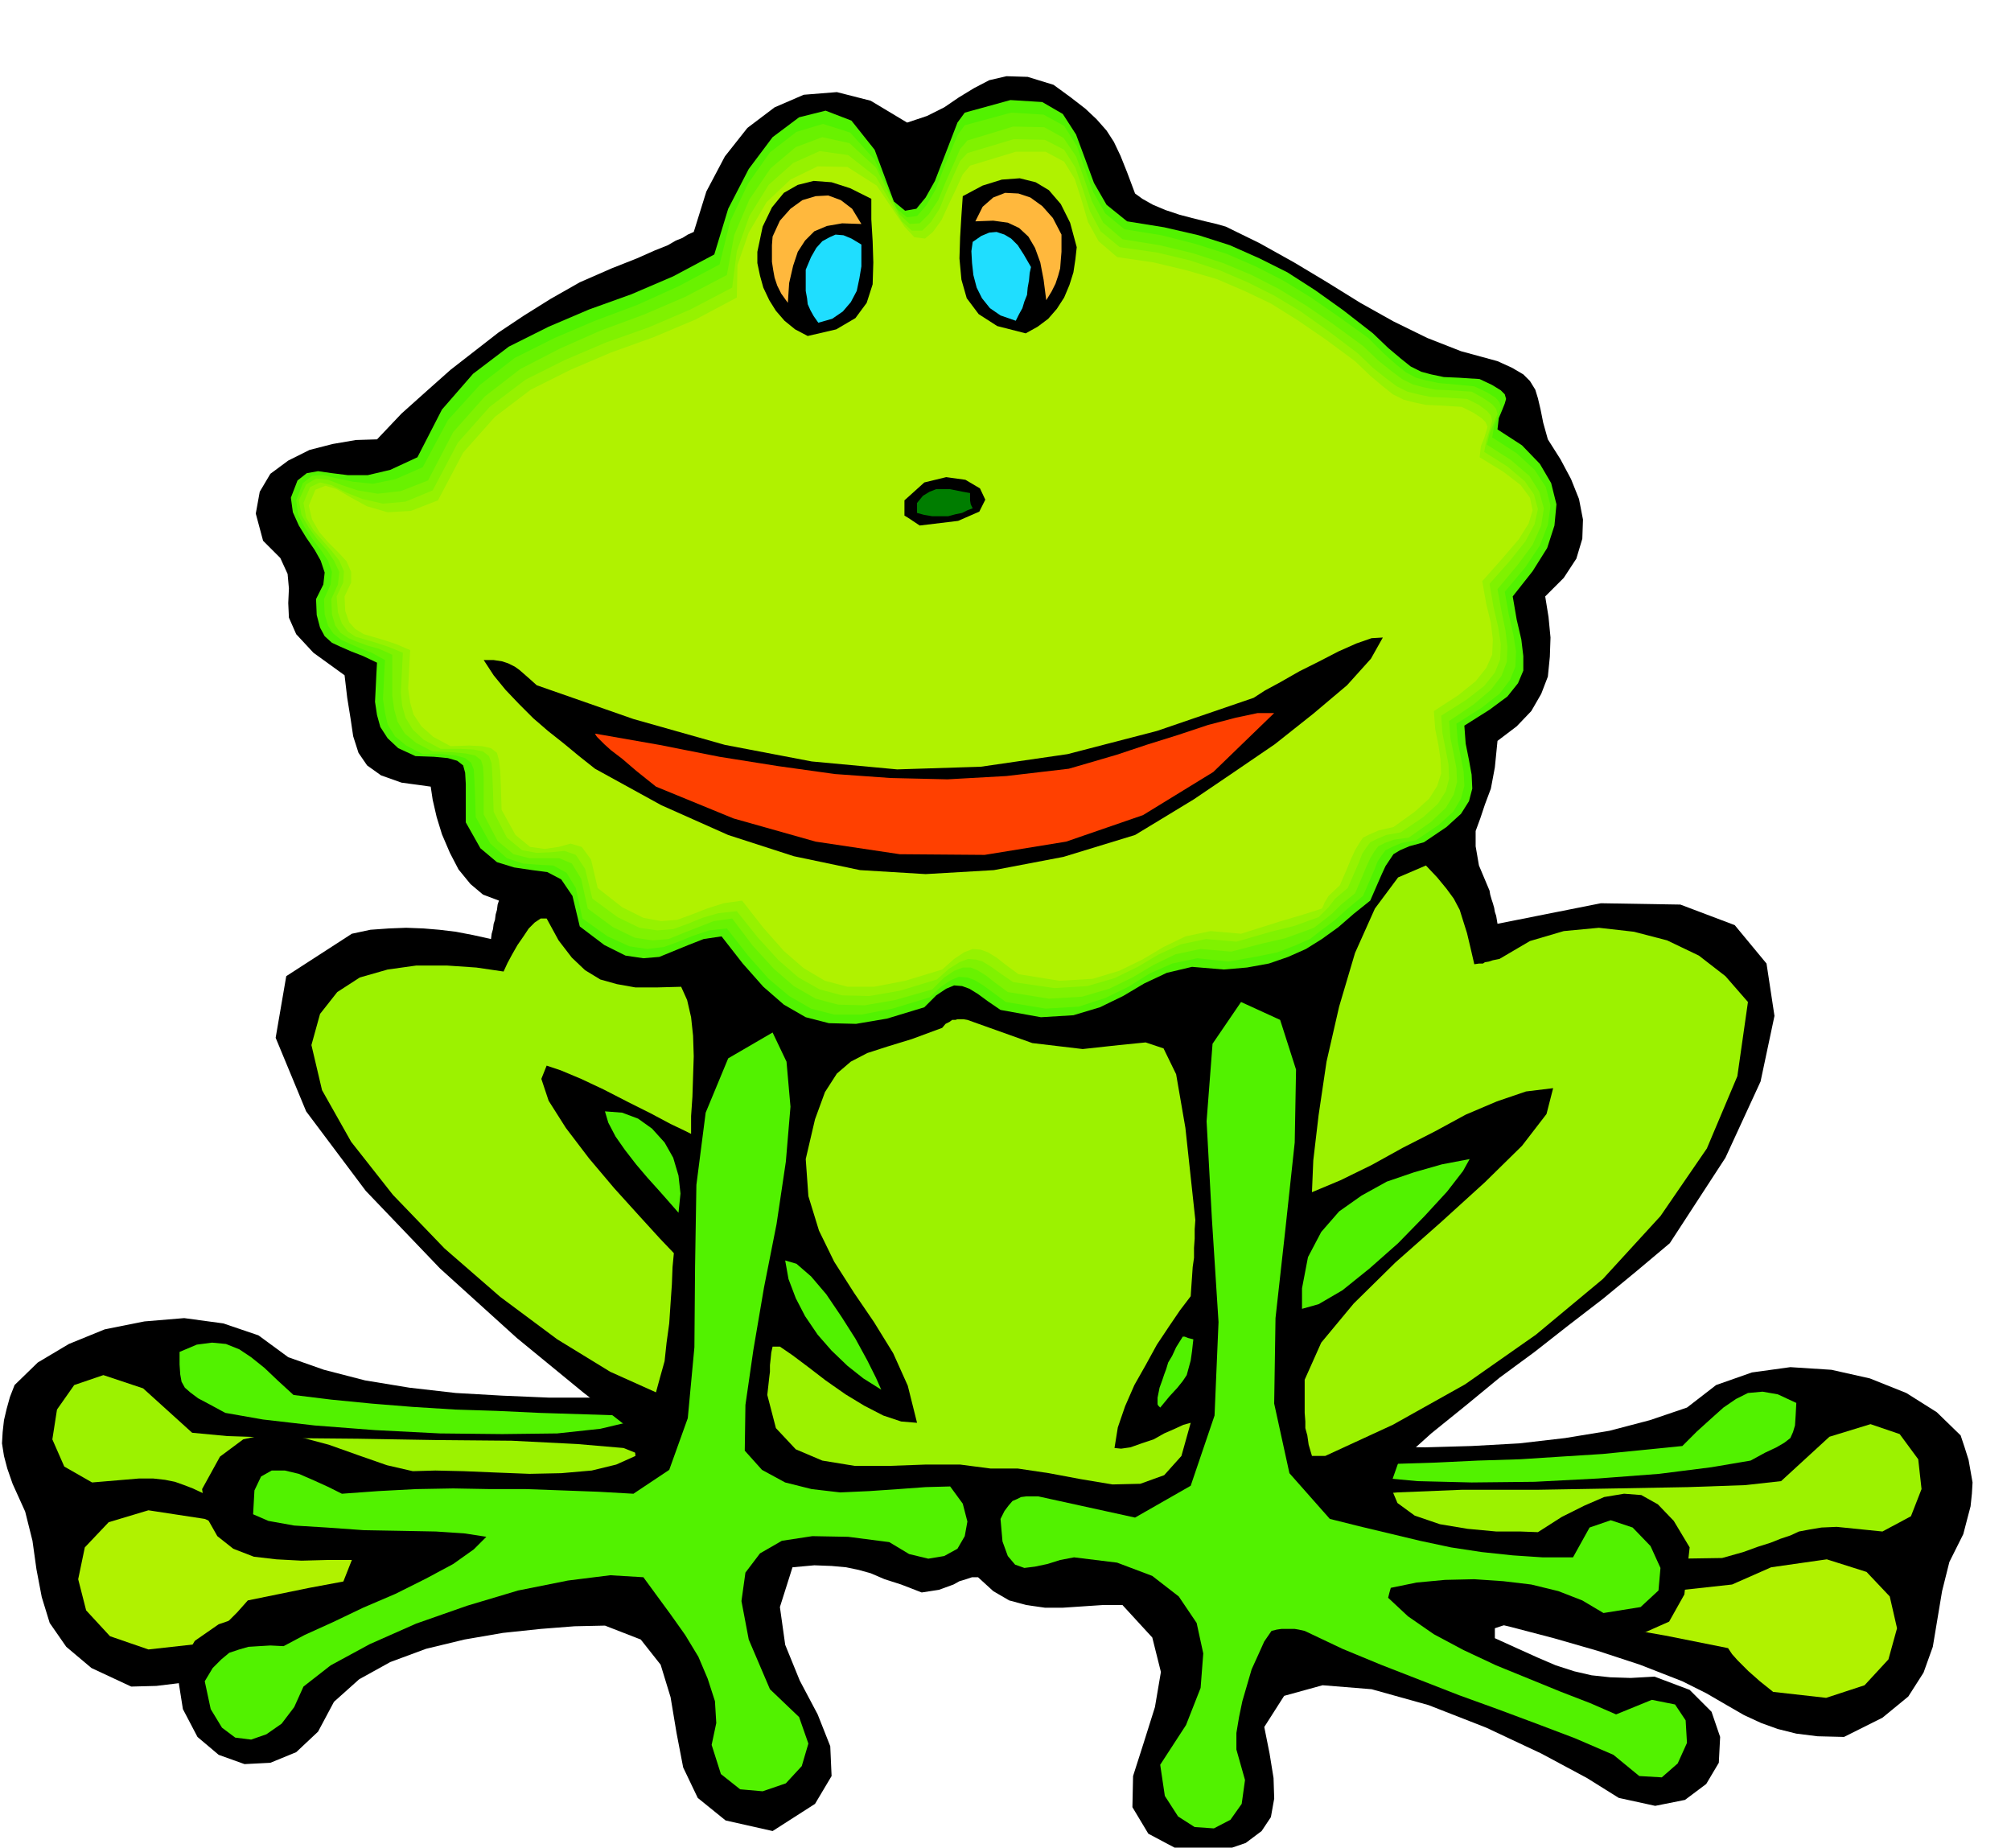
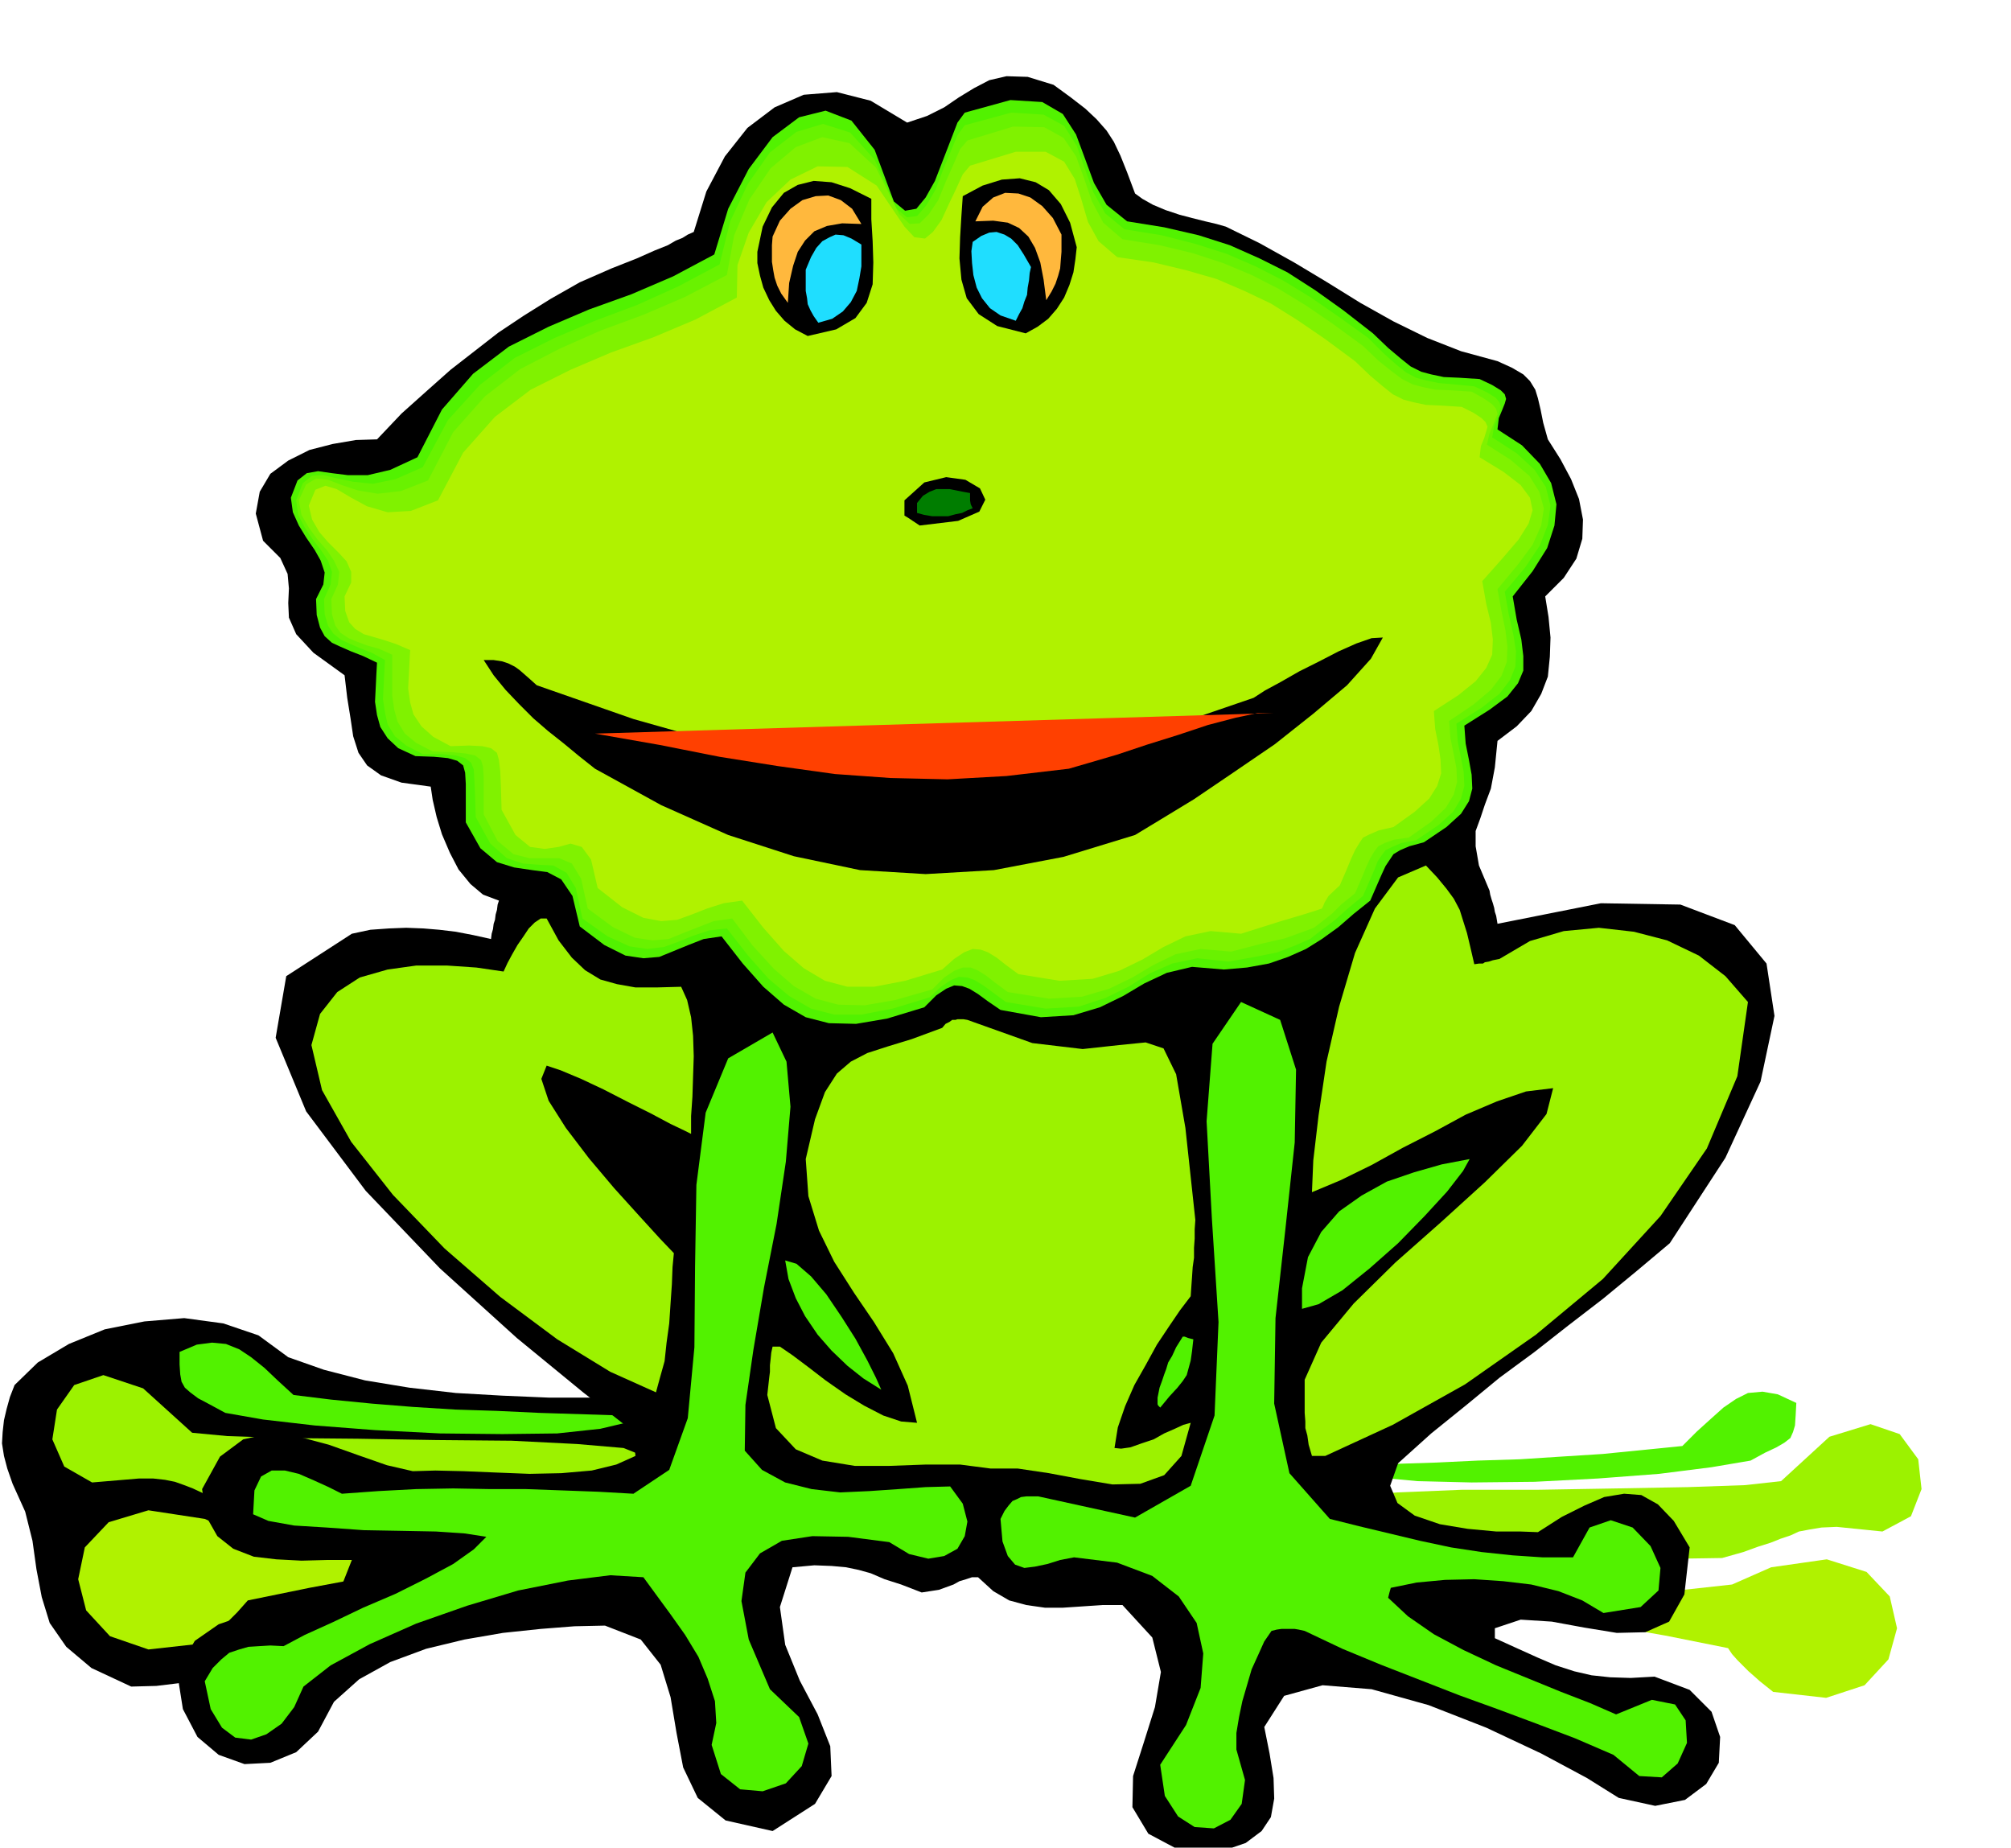
<svg xmlns="http://www.w3.org/2000/svg" width="490.455" height="450.535" fill-rule="evenodd" stroke-linecap="round" preserveAspectRatio="none" viewBox="0 0 3035 2788">
  <style>.brush1{fill:#000}.pen1{stroke:none}.brush2{fill:#b0f200}.brush3{fill:#9cf200}.brush4{fill:#52f200}.brush9{fill:#ffb83d}.brush10{fill:#1fdeff}</style>
  <path d="m998 2220-5-16-4-16-4-15-4-13-5-15-5-12-6-13-6-11H829l-71-3-70-4-70-8-67-11-62-16-54-19-45-33-53-18-59-8-60 5-60 12-54 22-47 28-35 34-7 18-5 18-4 17-2 18-1 17 3 19 5 19 8 23 19 42 11 44 6 43 8 42 12 39 25 36 38 32 60 28 38-1 33-4 28-7 26-9 25-12 27-14 31-16 37-17 62-25 64-21 65-19 67-17 67-16 69-14 69-12 69-10 5-15 6-14 3-14 4-13 2-14 2-14v-14l1-13z" class="pen1 brush1" />
  <path d="m975 2254-81-2-90 12-94 17-94 20-93 15-84 8-73-7-57-25-85-13-60 18-36 38-10 48 12 47 36 39 58 20 81-9 9-9 10-8 9-7 9-7 8-8 8-8 8-9 8-9 93-19 75-14 61-13 57-10 57-13 66-14 80-18 104-22 2-7 2-5 1-4 2-3v-14l1-5z" class="pen1 brush2" />
  <path d="m971 2197-30-12-70-6-99-5-113-1-119-2-109-1-88-3-53-5-74-67-60-20-44 15-26 37-7 45 18 41 42 24 71-6h21l18 2 15 3 14 5 13 5 15 7 18 8 23 9 31 8h67l89-8 104-11 104-15 98-15 78-13 49-8 3-6 1-5z" class="pen1 brush3" />
  <path d="m940 2136-63-2-63-2-64-3-63-2-64-4-62-5-61-6-57-7-24-22-20-19-20-16-18-12-20-8-21-2-23 3-26 11v19l1 15 2 11 5 9 8 7 12 9 17 9 24 13 57 10 78 9 91 7 98 5 94 1 83-1 65-7 38-9-2-6-2-5z" class="pen1 brush4" />
-   <path d="m1984 2296 4-16 4-16 3-15 5-15 4-15 5-13 6-13 7-11 61 1 68 1 70-2 72-4 69-8 67-11 61-16 56-19 44-34 54-19 58-8 62 4 58 13 55 22 46 29 36 35 6 18 6 19 3 17 3 17-1 17-2 19-5 19-6 23-21 42-11 44-7 42-7 42-14 39-23 36-39 32-58 29-40-1-32-4-28-7-25-9-26-12-26-15-31-18-36-18-64-25-64-21-66-19-65-17-68-16-68-14-69-12-68-10-6-15-5-13-4-14-3-13-3-14-1-13-1-13v-12z" class="pen1 brush1" />
  <path d="m2007 2331 79-3 90 10 93 17 96 21 91 15 85 8 73-8 59-26 84-12 60 19 35 37 11 48-13 47-36 39-58 19-80-9-10-8-10-8-9-8-8-7-9-9-8-8-8-9-6-9-95-19-74-13-62-13-56-10-58-13-65-14-81-18-102-22-3-7-2-5-2-4v-3l-1-7v-8z" class="pen1 brush2" />
  <path d="m2011 2270 28-12 70-6 98-4h115l117-2 109-2 86-3 54-6 73-67 62-19 44 15 28 38 5 45-16 41-43 23-69-7-23 1-18 3-16 3-13 6-15 5-15 6-19 6-22 8-32 9-65 1-90-7-102-11-105-15-96-15-78-14-48-9-1-6-3-5z" class="pen1 brush3" />
  <path d="m2042 2212 62-3 63-2 63-3 64-2 62-4 63-4 60-6 60-6 22-22 21-19 19-17 19-13 18-9 22-2 23 4 28 13-1 19-1 15-3 10-4 9-9 7-12 7-17 8-22 12-59 10-79 10-92 7-96 5-95 1-82-2-64-6-37-9 3-6 1-2z" class="pen1 brush4" />
  <path d="m267 2522 27-46 36-25 41-14 43-5 40-7 35-10 27-23 15-38h-38l-38 1-38-2-34-4-31-12-24-19-17-30-6-41 27-49 35-26 40-9 44 5 45 12 45 16 43 15 39 9 34-1 43 1 48 2 51 2 48-1 46-4 37-9 29-13-1-11v-8l-1-7-1-3-5-9-7-8-64-50-100-82-116-105-112-117-90-120-46-111 16-93 99-64 28-6 28-2 26-1 26 1 24 2 25 3 26 5 27 6 1-8 2-7 1-8 2-6 1-8 2-7 1-8 2-6-24-9-19-16-18-22-13-25-12-28-8-26-6-26-3-20-44-6-31-11-21-15-13-19-8-25-4-27-5-31-4-34-47-34-26-28-11-25-1-22 1-22-2-22-11-24-26-26-11-41 6-33 16-27 27-20 32-16 35-9 35-6 32-1 37-39 38-34 36-32 36-28 36-28 39-26 40-25 44-25 48-21 38-15 27-12 20-8 12-7 10-4 8-5 9-4 19-61 28-53 34-43 41-31 44-19 50-4 51 13 55 33 30-10 26-13 22-15 23-14 23-12 26-6 32 1 39 12 26 19 22 17 17 16 15 17 11 17 10 21 10 25 12 32 11 8 16 9 19 8 21 7 19 5 20 5 17 4 14 4 51 25 52 29 50 30 50 31 50 28 51 25 51 20 55 15 22 10 17 10 10 10 8 13 4 13 4 17 4 20 7 25 19 30 16 30 12 30 6 31-1 29-9 30-19 29-28 28 5 31 3 31-1 29-3 30-10 26-15 26-22 23-29 22-4 40-6 32-9 24-7 21-7 19v23l5 29 16 38 1 6 2 7 2 6 2 7 1 6 2 6 1 6 1 6 156-31 120 2 82 31 48 58 12 79-21 99-53 115-84 129-50 42-51 42-52 40-51 40-53 39-51 42-52 42-50 45-12 34 11 26 26 19 38 13 42 7 43 4h36l27 1 36-23 34-17 30-13 30-5 26 2 25 14 24 25 24 40-8 71-23 41-36 16-43 1-49-8-49-9-47-3-39 13v15l33 15 31 14 28 12 28 9 26 6 28 3 31 1 36-2 53 20 33 33 13 38-2 39-19 32-32 24-45 9-55-12-48-30-69-37-83-39-87-34-86-24-74-6-58 16-30 47 8 40 6 37 1 31-5 28-14 21-24 18-35 12-48 8-64-34-24-40 1-47 16-50 17-54 9-53-13-52-45-49h-31l-29 2-30 2h-27l-28-4-26-7-24-14-23-21h-9l-9 3-10 3-9 5-11 4-11 4-13 2-13 2-31-12-25-8-21-9-18-5-19-4-22-2-26-1-33 3-19 60 8 57 22 54 27 51 19 48 2 45-25 42-64 41-71-16-42-34-22-46-10-52-9-54-15-49-30-38-54-21-46 1-51 4-57 6-58 10-58 14-54 20-47 26-38 34-24 45-33 31-39 16-39 2-39-14-32-27-22-42-9-57z" class="pen1 brush1" />
  <path d="m309 2537 12-20 13-13 12-10 15-5 14-4 16-1 17-1 20 1 32-17 42-19 46-22 49-21 46-23 41-22 31-22 19-19-32-5-44-3-53-1-56-1-56-4-49-3-39-7-23-10 2-36 10-21 16-9h20l21 5 23 10 22 10 20 10 55-4 57-3 56-1 56 1h54l55 2 54 2 53 3 54-36 28-78 10-107 1-122 2-123 14-109 34-82 67-39 21 44 6 68-7 83-14 94-19 96-16 94-12 83-1 69 26 29 35 19 40 10 43 5 44-2 44-3 41-3 37-1 19 26 7 27-4 22-11 19-20 11-24 4-29-7-30-18-62-8-54-1-46 7-33 19-22 29-6 43 11 58 32 75 44 42 14 40-10 34-24 26-35 12-34-3-29-23-14-44 7-33-2-33-11-34-14-33-20-33-22-31-22-30-19-26-50-3-64 8-75 15-77 23-77 27-70 31-59 32-41 32-14 31-19 25-23 16-23 8-24-3-20-15-17-28-9-42zM439 751l10-26 14-11 17-3 21 3 24 3h30l34-8 41-19 37-72 47-54 54-41 60-30 61-26 64-23 63-27 62-33 21-69 31-60 36-48 40-30 40-10 39 15 35 44 29 78 17 14 17-3 14-17 14-25 12-31 12-31 10-26 11-15 69-19 48 3 31 18 20 31 13 35 14 38 19 33 31 25 56 9 52 12 47 15 45 20 42 21 42 27 42 30 45 35 23 22 19 16 15 12 16 8 15 4 19 4 23 1 31 2 19 9 13 8 6 6 2 7-2 7-4 10-5 12-2 17 37 24 27 28 17 29 8 32-3 32-11 34-22 35-30 38 6 35 7 30 3 25v22l-8 19-16 20-27 20-38 24 2 27 5 25 4 22 1 21-5 19-12 19-22 20-34 23-22 6-14 6-10 6-6 9-6 9-6 13-7 16-10 23-25 20-23 20-25 18-24 15-27 12-29 10-33 6-35 3-48-4-38 9-34 16-32 19-35 17-40 12-49 3-61-11-19-13-15-11-13-8-11-4-12-1-12 5-15 10-18 18-56 17-47 8-41-1-35-9-33-19-31-27-31-35-32-41-27 4-23 9-22 9-22 9-24 2-27-4-32-16-37-28-11-46-17-25-21-11-23-3-27-4-26-8-25-21-22-39v-58l-1-17-3-11-9-7-14-4-21-2-28-1-26-12-16-15-11-17-5-18-3-20 1-20 1-21 1-18-21-10-18-7-16-7-13-6-11-10-7-13-5-19-1-24 11-22 2-18-6-18-9-16-13-19-11-18-9-20-3-22z" class="pen1 brush4" />
  <path d="m447 755 10-26 14-11 17-1 21 5 24 5 30 3 34-7 41-18 38-71 48-53 53-41 60-30 61-26 64-24 62-28 62-33 16-65 27-57 33-47 40-31 40-12 41 13 37 41 33 74 16 13 15-2 14-16 14-24 11-29 12-29 10-24 11-15 70-19 49 3 31 17 19 30 12 34 13 36 18 32 29 24 56 9 51 13 47 15 44 19 41 21 41 25 42 29 46 33 23 23 19 17 15 12 15 8 15 4 19 4 23 2 31 3 19 9 13 8 6 7 2 7-2 7-3 10-5 12-3 17 37 24 27 25 17 26 7 28-4 29-12 31-22 33-31 37 6 34 7 31 4 25-1 23-8 20-16 21-27 21-38 24 2 27 5 25 4 21 1 21-5 19-12 20-22 20-34 23-22 4-14 6-10 5-6 8-6 9-5 13-7 16-10 23-23 19-20 18-19 14-18 14-23 10-26 10-34 7-40 7-47-5-38 8-34 15-32 20-35 17-40 13-50 3-60-10-19-14-15-11-13-8-11-4-13-1-12 5-15 10-17 16-56 17-47 9h-41l-35-9-33-19-31-26-31-35-32-41-27 3-24 8-22 9-22 8-25 3-27-4-33-15-38-27-10-46-14-23-20-11-21-1-25-2-24-8-25-22-22-40-1-32-1-23-1-17-4-10-9-7-14-4-21-2h-29l-25-13-17-14-11-18-4-18-3-20 1-20 1-21 1-18-20-11-18-7-16-7-13-6-11-9-8-12-5-17-1-23 10-22 2-19-6-17-10-15-13-17-12-18-10-19-3-22z" class="pen1" style="fill:#69f200" />
  <path d="m451 755 11-24 15-9 18 2 21 8 24 8 30 5 35-4 41-16 38-73 48-54 53-41 60-31 61-27 65-24 63-27 63-33 11-60 23-54 32-47 38-32 40-15 41 9 40 37 35 70 16 15 15-1 14-14 14-21 11-27 12-27 10-23 11-13 69-21 47 1 29 16 19 28 12 33 12 35 17 32 29 25 56 9 50 12 46 15 43 18 41 21 41 25 41 28 45 33 23 22 20 16 16 12 16 8 15 4 19 4 24 1 31 2 18 10 13 9 6 7 2 8-3 7-4 10-5 12-4 17 36 23 28 24 15 24 7 25-4 26-13 29-23 31-30 36 6 33 6 29 3 25-1 23-8 21-16 21-26 22-37 25 2 26 5 24 4 21 1 21-5 19-12 20-22 21-34 24-22 3-14 5-10 5-6 8-6 10-6 13-7 17-10 23-21 17-14 14-14 11-13 10-19 7-25 9-35 8-46 12-46-4-38 8-33 16-32 19-35 17-41 12-50 3-62-10-19-14-14-11-13-8-10-4h-12l-13 5-15 10-18 18-56 16-46 8-40-1-34-9-33-19-30-26-32-35-31-41-28 4-23 9-23 9-22 9-24 2-27-4-33-16-38-28-10-45-14-23-19-8h-45l-24-6-24-20-21-40v-55l-1-17-3-10-9-7-14-3-21-2-29-1-25-13-17-14-11-18-5-18-3-21v-62l-20-9-18-5-16-6-12-5-12-8-8-11-5-17-1-23 10-22 2-19-8-17-10-15-15-17-13-18-11-19-4-22z" class="pen1" style="fill:#80f200" />
-   <path d="m458 759 10-24 15-7 17 4 22 11 25 10 31 7 34-3 41-17 38-72 48-54 54-41 60-30 61-26 65-23 63-27 63-33 7-55 19-53 29-47 37-33 40-18 43 6 42 33 39 67 15 14h16l13-13 13-20 10-25 11-25 10-22 11-12 70-21 47 1 29 15 17 27 11 32 11 34 16 30 29 24 56 8 50 12 45 15 42 18 40 20 40 24 41 29 45 34 23 22 20 16 16 12 16 8 16 4 19 4 24 1 31 2 18 9 12 9 6 7 2 8-2 7-3 10-4 13-3 17 35 22 26 22 14 20 6 22-5 23-14 26-23 29-31 35 6 35 7 30 4 26-1 23-8 20-16 20-27 21-38 24 2 27 5 25 4 21 1 22-5 19-12 19-22 20-34 23-22 4-14 6-10 5-6 8-6 9-5 13-7 16-10 23-19 16-10 13-8 8-7 7-14 5-22 8-36 9-52 15-46-4-38 8-33 15-32 19-35 17-41 12-50 3-62-9-19-13-14-10-13-8-10-3-12-1-13 5-16 10-18 16-56 17-46 8-41-1-34-9-32-18-30-26-31-34-32-40-28 3-24 7-22 9-22 8-24 2-27-4-33-16-38-28-11-45-14-21-17-6-20 2-22 1-22-4-23-19-20-39-1-32-1-24-1-17-4-11-9-7-14-3-21-1h-29l-26-14-16-15-11-18-5-18-2-20 1-20 1-21 1-19-22-9-18-6-17-5-14-4-12-8-9-12-6-17-2-24 10-21 1-17-7-16-11-14-14-16-14-16-11-19-4-22z" class="pen1" style="fill:#96f200" />
  <path d="m466 763 10-24 15-6 17 5 22 13 24 13 31 9 35-2 41-16 38-72 48-54 54-41 60-30 61-26 64-23 64-27 62-33 1-49 17-49 27-46 36-34 41-20 45 1 44 28 42 62 15 16 16 2 12-10 13-18 11-24 11-23 10-22 11-13 69-21h45l28 15 16 26 10 31 10 34 16 29 28 24 55 8 50 12 45 13 42 18 40 19 40 25 41 28 46 34 23 22 19 16 15 12 16 8 15 4 19 4 23 1 31 2 18 9 12 8 6 6 3 7-2 7-3 10-5 12-2 17 36 22 26 20 14 19 4 19-6 20-15 24-24 28-31 35 6 34 7 29 3 25-1 23-9 20-16 20-26 21-37 24 2 27 5 25 3 21 1 21-6 19-12 19-22 20-32 23-22 5-14 6-10 5-6 9-6 10-6 13-7 17-10 23-17 16-6 10-2 5-2 4-9 3-19 6-37 11-57 18-46-4-38 8-33 16-32 19-35 17-40 12-50 3-62-10-19-14-14-11-13-8-11-4-12-1-13 5-15 10-18 16-56 17-47 9h-40l-34-9-32-19-30-26-31-35-32-41-28 4-25 8-23 9-22 8-24 2-27-5-32-16-37-29-10-43-14-19-17-5-18 5-21 3-22-3-22-18-21-38-1-34-1-24-2-17-3-11-9-7-13-3-20-1-28 1-26-14-18-16-12-18-5-18-3-21 1-20 1-20 1-18-21-9-18-6-17-5-14-4-13-8-9-10-6-17-1-22 10-21v-16l-7-16-12-13-16-16-13-15-11-19-5-21z" class="pen1 brush2" />
  <path d="m470 1577 13-47 26-33 34-22 42-12 43-6h47l44 3 41 6 6-13 7-13 8-14 9-13 8-12 9-9 9-6h9l18 33 20 26 20 19 23 14 25 7 28 5h32l37-1 9 20 6 26 3 28 1 31-1 30-1 31-2 29v27l-10-5-21-10-30-16-34-17-37-19-34-16-31-13-21-7-8 20 11 33 26 41 35 46 38 45 38 42 31 34 21 22-2 21-1 26-2 29-2 30-4 29-3 28-7 25-6 22-69-31-80-49-86-64-84-73-78-81-63-80-44-78-16-68z" class="pen1 brush3" />
  <path d="M730 996h15l13 2 9 3 10 5 7 5 8 7 8 7 10 9 146 51 138 39 131 25 129 12 126-4 131-19 135-35 146-50 17-11 24-13 28-16 30-15 29-15 27-12 23-8 17-1-18 32-36 40-51 43-58 46-63 43-59 40-51 31-38 23-108 33-105 20-103 6-99-6-100-21-99-32-101-45-100-55-24-19-23-19-24-19-22-19-22-22-20-21-18-22-15-23z" class="pen1 brush1" />
-   <path d="m898 1107 97 17 91 18 88 14 86 12 84 6 86 2 89-5 94-11 31-9 41-12 45-15 48-15 45-15 42-11 33-7h25l-92 89-106 65-116 40-123 20-128-1-127-19-124-35-117-48-30-24-21-18-17-13-10-9-7-7-4-4-2-3-1-2z" class="pen1" style="fill:#ff4000" />
-   <path d="m913 1677 26 2 24 9 21 15 19 21 13 23 8 27 3 27-3 29-14-16-15-17-18-20-17-20-17-22-14-20-11-21-5-17z" class="pen1 brush4" />
+   <path d="m898 1107 97 17 91 18 88 14 86 12 84 6 86 2 89-5 94-11 31-9 41-12 45-15 48-15 45-15 42-11 33-7h25z" class="pen1" style="fill:#ff4000" />
  <path d="m1158 2105 1-9 1-9 1-9 1-8v-10l1-9 1-10 2-9h11l19 13 24 18 26 20 30 21 28 17 29 15 27 9 24 2-14-56-22-49-29-47-30-44-30-47-23-47-16-52-4-56 14-60 15-41 18-28 21-18 25-13 31-10 36-11 46-17 5-6 6-3 4-3h5l3-1h9l6 1 98 35 76 9 55-6 40-4 27 9 19 39 14 81 15 139-1 14v14l-1 14v15l-2 14-1 15-1 14-1 15-16 21-17 25-18 27-17 31-17 30-14 32-11 32-5 31 10 1 14-2 17-6 18-6 16-9 16-7 13-6 11-3-14 50-26 29-36 13-42 1-48-8-48-9-47-7h-41l-46-6h-52l-55 2h-52l-49-8-40-17-30-32-13-50z" class="pen1 brush3" />
  <path d="m1185 1902 17 5 22 19 23 27 23 34 21 33 18 33 13 26 8 18-27-17-24-19-24-23-21-24-19-28-14-27-11-29-5-28z" class="pen1 brush4" />
  <path d="m1143 380 8-38 14-29 18-22 21-12 24-6 27 2 28 9 32 16v31l2 33 1 32-1 33-9 28-17 23-29 17-43 10-19-10-16-13-13-15-10-16-9-19-5-18-4-19v-17z" class="pen1 brush1" />
  <path d="m1166 357 11-24 16-18 18-13 20-6 19-1 19 7 17 13 14 23-29-1-23 4-19 8-14 14-11 17-7 21-6 26-2 30-10-14-6-12-4-12-2-11-2-13v-25l1-13z" class="pen1 brush9" />
  <path d="m1216 407 8-19 8-14 9-10 11-6 9-4 12 1 12 5 15 9v33l-3 18-4 19-9 17-12 14-16 11-21 6-7-10-5-9-4-9-1-9-2-11v-32z" class="pen1 brush10" />
  <path d="m1625 373-10-37-14-28-18-21-20-12-24-6-27 2-29 9-30 16-2 29-2 33-1 32 3 32 8 28 18 24 28 18 43 11 18-10 16-12 13-15 11-17 8-19 6-19 3-20 2-18z" class="pen1 brush1" />
  <path d="m1602 354-13-25-16-18-18-13-18-6-20-1-18 7-16 14-11 22 27-1 22 3 17 8 14 13 10 17 8 22 5 26 4 31 8-13 6-12 4-12 3-11 1-13 1-12v-26z" class="pen1 brush9" />
  <path d="m1556 403-11-19-9-14-10-10-10-6-12-4-11 1-12 5-13 9-2 14 1 18 2 18 5 19 8 16 12 15 16 11 23 8 5-10 5-9 3-10 4-10 1-11 2-11 1-11 2-9z" class="pen1 brush10" />
  <path d="m1365 755 30-27 33-8 29 4 22 13 8 17-9 18-32 14-58 7-6-4-6-4-6-4-5-3v-23z" class="pen1 brush1" />
  <path d="m1384 759 9-11 10-6 10-4h20l10 2 10 2 11 2v11l1 6 3 6-8 3-8 4-10 2-11 3h-24l-12-2-11-3v-15z" class="pen1" style="fill:#007d00" />
  <path d="m1510 2292 6-12 6-8 6-7 7-3 6-3 8-1h18l146 32 84-48 36-106 6-141-10-156-8-147 9-117 43-63 59 27 24 75-2 110-14 130-15 135-2 129 23 105 61 69 44 11 46 11 46 11 47 10 46 7 47 5 45 3h46l25-45 32-11 33 11 27 28 15 33-3 34-27 25-56 9-32-19-36-14-41-10-42-5-44-3-44 1-43 4-39 8-2 7-2 8 30 28 39 27 45 24 49 23 49 20 49 20 44 17 39 17 54-22 35 7 16 24 2 34-14 31-24 21-34-2-39-32-58-25-58-22-59-22-58-21-59-23-59-23-58-24-57-27-9-2-6-1h-20l-7 1-8 2-11 16-9 20-10 22-7 24-7 24-5 24-4 24v25l13 46-5 36-17 24-25 13-29-2-25-16-20-31-7-47 39-60 22-56 4-52-10-46-27-40-40-31-53-20-65-8-21 4-19 6-19 4-16 2-14-5-11-13-8-22-3-34z" class="pen1 brush4" />
  <path d="m1747 2109 3-15 4-11 3-9 3-8 3-10 6-10 6-13 10-16h3l5 2 4 1 4 1-2 18-2 14-3 11-3 11-6 9-8 10-12 13-14 17-3-3-1-2v-10zm218-165 9-47 20-38 27-31 34-24 38-21 41-14 42-12 42-8-10 18-24 31-34 37-40 41-43 38-41 33-36 21-25 7v-31z" class="pen1 brush4" />
  <path d="m1969 2082 25-56 49-59 63-62 69-61 66-60 56-55 37-48 10-39-41 5-44 15-47 20-46 25-49 25-47 26-47 23-43 18 2-48 8-68 12-81 19-83 24-81 30-67 35-47 42-18 17 18 14 17 11 15 9 17 5 16 6 19 5 21 6 26 7-1h6l3-2 6-1 6-2 10-2 46-27 51-15 53-5 53 6 50 13 48 23 40 31 34 39-16 112-46 109-70 102-87 95-101 84-107 75-109 61-102 47h-20l-5-17-2-14-3-11v-10l-1-13v-50z" class="pen1 brush3" />
</svg>